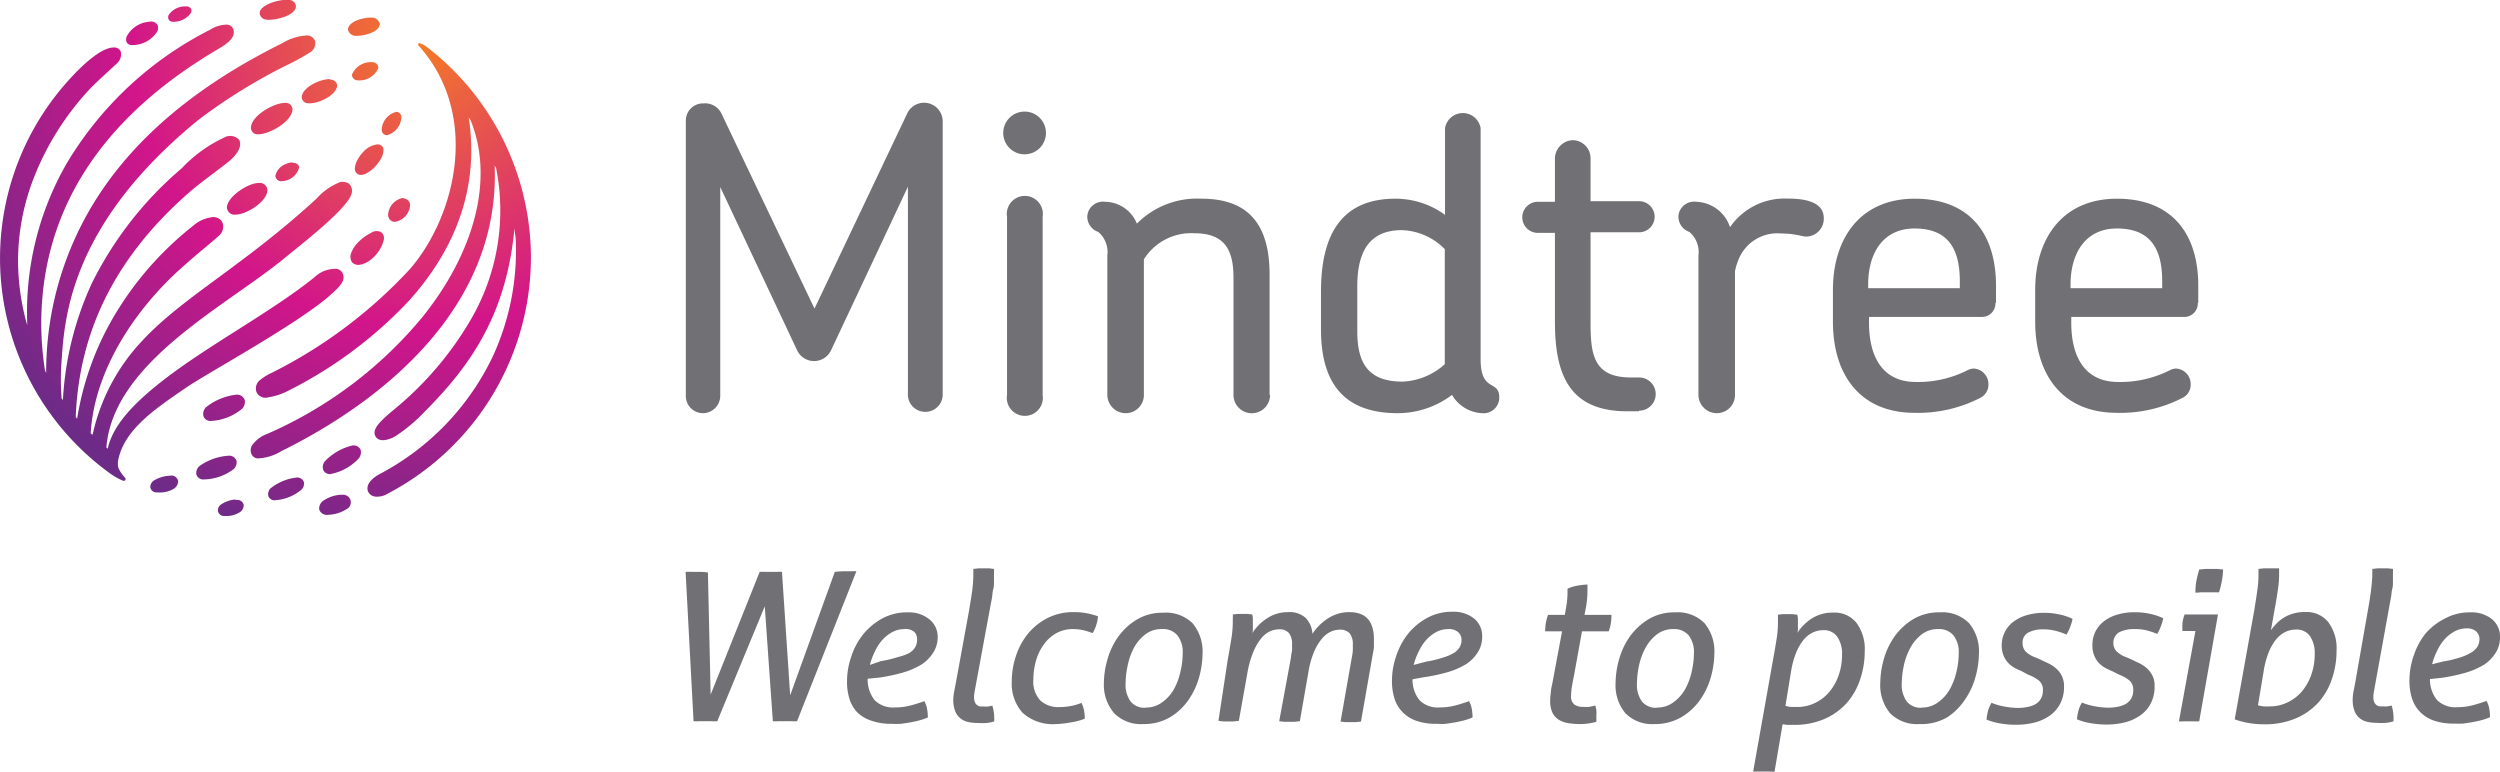
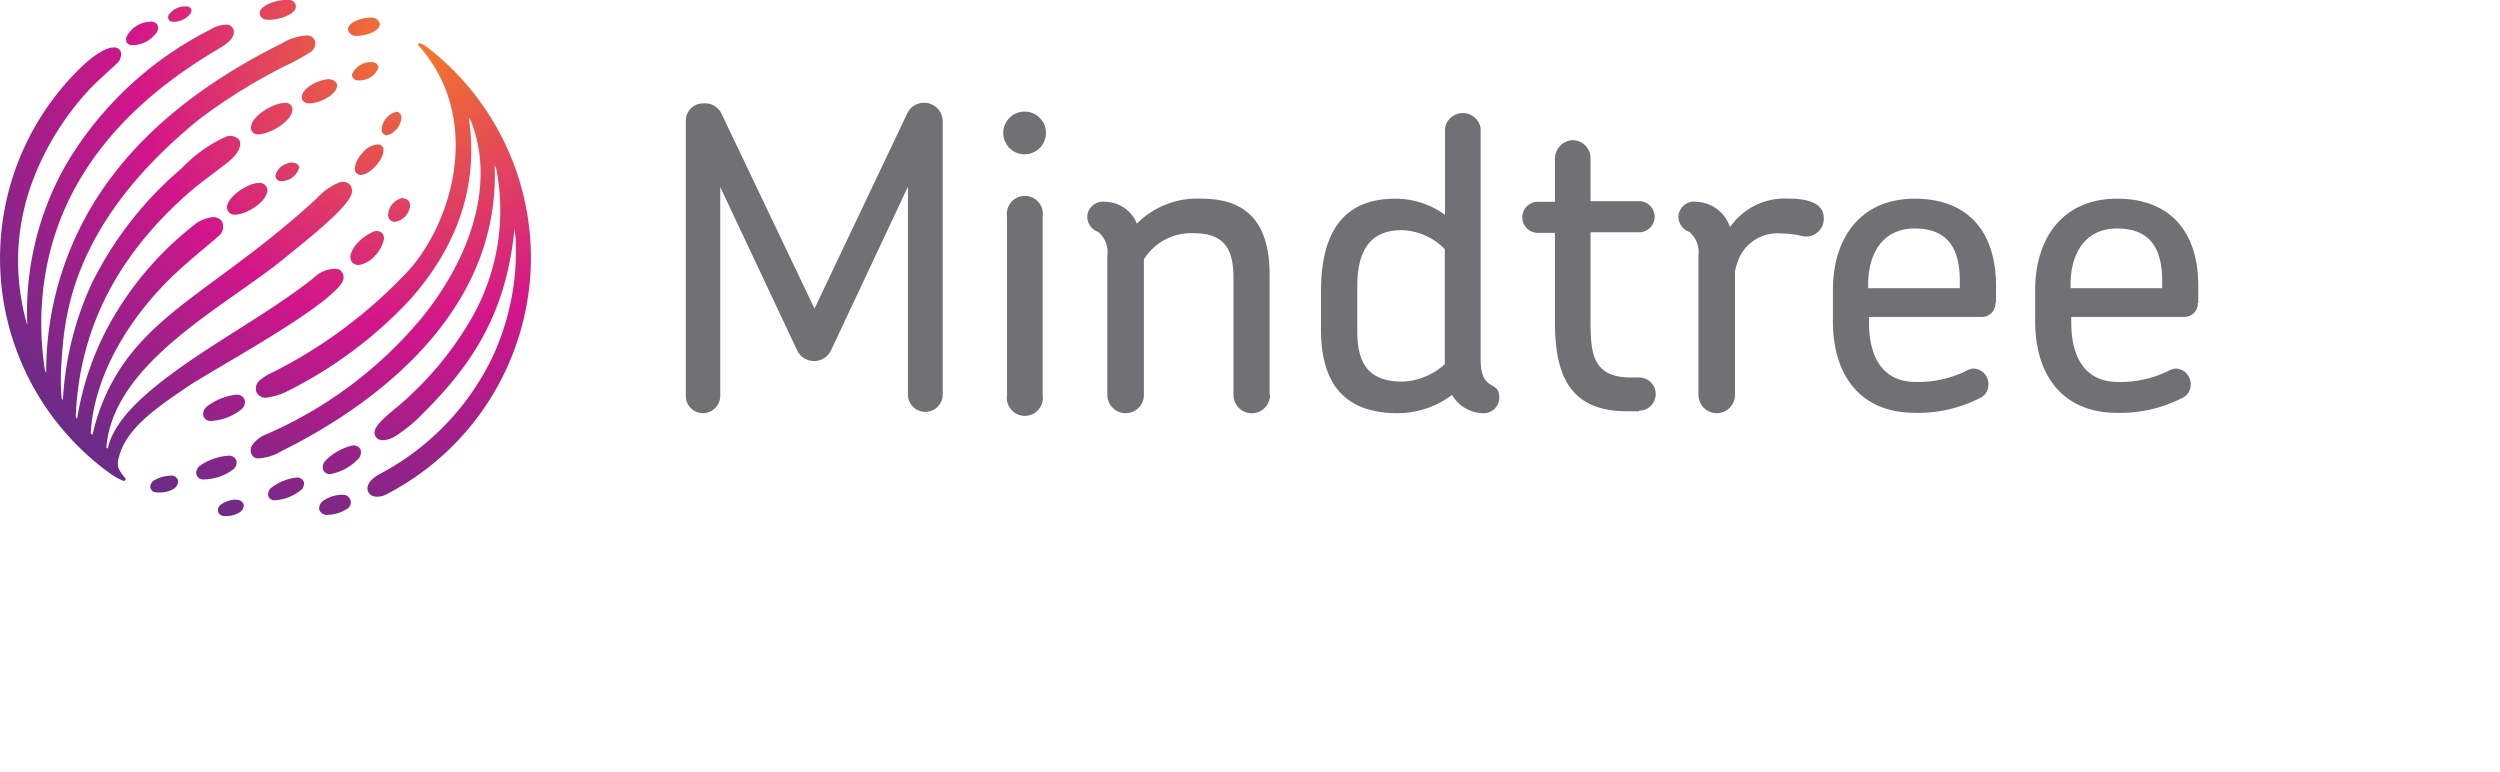
<svg xmlns="http://www.w3.org/2000/svg" id="Layer_1" data-name="Layer 1" viewBox="0 0 210.62 65.03">
  <defs>
    <style>.cls-1{fill:#717074;}.cls-2{fill:url(#radial-gradient);}</style>
    <radialGradient id="radial-gradient" cx="36.15" cy="4.39" r="43.91" gradientUnits="userSpaceOnUse">
      <stop offset="0" stop-color="#f47b27" />
      <stop offset="0.55" stop-color="#d2158a" />
      <stop offset="1" stop-color="#6c2b87" />
    </radialGradient>
  </defs>
  <title>mindtree-logo-generic</title>
  <path class="cls-1" d="M169.11,26.51A1.13,1.13,0,0,1,168,27.7h-9.54v0.48c0,2.84,1.11,5,3.95,5a9.21,9.21,0,0,0,4.37-1,1.18,1.18,0,0,1,.52-0.13,1.31,1.31,0,0,1,1.22,1.36,1.22,1.22,0,0,1-.69,1.11,11.46,11.46,0,0,1-5.52,1.26c-4.65,0-6.89-3.26-6.89-7.69V25.43c0-4.36,2.31-7.69,6.89-7.69s6.85,2.88,6.85,7.34v1.43Zm-3-1.82c0-2.64-.92-4.44-3.81-4.44-2.68,0-3.91,2.1-3.91,4.72v0.31h7.72V24.7Zm20.05,1.82A1.13,1.13,0,0,1,185,27.7H175.5v0.48c0,2.84,1.11,5,3.95,5a9.18,9.18,0,0,0,4.37-1,1.2,1.2,0,0,1,.52-0.13,1.31,1.31,0,0,1,1.22,1.36,1.22,1.22,0,0,1-.69,1.11,11.45,11.45,0,0,1-5.52,1.26c-4.65,0-6.89-3.26-6.89-7.69V25.43c0-4.36,2.32-7.69,6.89-7.69s6.85,2.88,6.85,7.34v1.43Zm-3-1.82c0-2.64-.92-4.44-3.81-4.44-2.67,0-3.91,2.1-3.91,4.72v0.31h7.72V24.7ZM80.42,11.17a1.57,1.57,0,0,0-3-.59L69.62,27,61.82,10.65a1.53,1.53,0,0,0-1.54-.94,1.45,1.45,0,0,0-1.5,1.47V34.38a1.44,1.44,0,0,0,1.43,1.43,1.47,1.47,0,0,0,1.47-1.43V16.76L68.15,30.5a1.58,1.58,0,0,0,2.87,0l6.47-13.77V34.35a1.47,1.47,0,0,0,2.93,0V11.17Zm8.7,1A1.8,1.8,0,1,0,87.3,14,1.8,1.8,0,0,0,89.12,12.18ZM88.84,34.27v-15a1.52,1.52,0,1,0-3,0v15A1.52,1.52,0,1,0,88.84,34.27Zm19.12,0V24.14c0-3.92-1.52-6.4-5.73-6.4a7.14,7.14,0,0,0-5.45,2.1A2.93,2.93,0,0,0,94.11,18a1.33,1.33,0,0,0-1.5,1.12,1.35,1.35,0,0,0,.92,1.42,2.24,2.24,0,0,1,.76,2V34.27a1.55,1.55,0,0,0,1.54,1.54,1.53,1.53,0,0,0,1.54-1.54V22.85a4.69,4.69,0,0,1,4.23-2.2c2.59,0,3.32,1.4,3.32,3.77v9.86A1.52,1.52,0,1,0,108,34.27Zm17.89,1.54a3.1,3.1,0,0,1-2.52-1.54,7.62,7.62,0,0,1-4.58,1.54c-4.63,0-6.46-2.66-6.46-7.06V25.57c0-4.29,1.37-7.83,6.26-7.83a7.09,7.09,0,0,1,4.19,1.36V11.8a1.52,1.52,0,0,1,3,0V31.27c0,2.83,1.57,1.69,1.57,3.21A1.32,1.32,0,0,1,125.85,35.81ZM122.73,22a5.29,5.29,0,0,0-3.64-1.61c-2.94,0-3.74,2.13-3.74,4.72v3.81c0,2.7.94,4.23,3.81,4.23a5.62,5.62,0,0,0,3.56-1.47V22Zm16.36,13.6a1.4,1.4,0,0,0,0-2.8h-0.7c-3.24,0-3.39-2.07-3.39-4.79V20.57h4.09a1.31,1.31,0,1,0,0-2.62H135v-3.6a1.52,1.52,0,0,0-1.5-1.54A1.56,1.56,0,0,0,132,14.35V18h-1.44a1.31,1.31,0,1,0,0,2.62H132v7.48c0,4.35,1.13,7.55,6.08,7.55h1ZM143.91,18a1.33,1.33,0,0,0-1.5,1.12,1.36,1.36,0,0,0,.92,1.42,2.25,2.25,0,0,1,.76,2V34.27a1.55,1.55,0,0,0,1.54,1.54,1.53,1.53,0,0,0,1.54-1.54c0-3.47,0-6.94,0-10.42a5.41,5.41,0,0,1,.28-0.94,3.52,3.52,0,0,1,3.6-2.24,7.54,7.54,0,0,1,1.75.21,1.9,1.9,0,0,0,.41.05,1.5,1.5,0,0,0,1.44-1.55c0-1.52-1.95-1.65-3.07-1.65a5.58,5.58,0,0,0-4.83,2.41A3.1,3.1,0,0,0,143.91,18Z" transform="translate(-1 -1)" />
  <path class="cls-2" d="M23.53,17c0,1-1.8,2.08-2.67,2.08a0.64,0.64,0,0,1-.74-0.58c0-.93,1.79-2.08,2.64-2.08A0.65,0.65,0,0,1,23.53,17ZM14.26,3.08a0.66,0.66,0,0,0-.68-0.25,2.35,2.35,0,0,0-1.9,1.23,0.63,0.63,0,0,0,0,.52,0.51,0.51,0,0,0,.45.22A2.5,2.5,0,0,0,14.22,3.7,0.66,0.66,0,0,0,14.26,3.08Zm31.47,19.5A22.42,22.42,0,0,0,36.95,4.95a1.49,1.49,0,0,0-.55-0.29,0.17,0.17,0,0,0-.15,0,0.13,0.13,0,0,0,0,.16c5.27,5.86,3.12,14.39-.68,18.81a40.48,40.48,0,0,1-11.64,8.76,4.55,4.55,0,0,0-1,.61,0.9,0.9,0,0,0-.31,1.06,0.84,0.84,0,0,0,1,.41A5.45,5.45,0,0,0,25,34.06,36.22,36.22,0,0,0,35.49,26.3c3.63-4.05,5.95-9.19,5-15.4a2.86,2.86,0,0,1,.16.24c2,4.92.34,11.09-4.06,16.57a35.26,35.26,0,0,1-13.09,9.85,2.64,2.64,0,0,0-1.29,1,0.81,0.81,0,0,0,0,.74,0.61,0.61,0,0,0,.51.32,4.17,4.17,0,0,0,2-.62c8.83-4.37,18.48-12.34,17.95-24.14,0,0.14.1,0.24,0.13,0.32A18.26,18.26,0,0,1,40.68,27.9a28.08,28.08,0,0,1-6.54,7.65c-1.3,1.08-1.81,1.68-1.5,2.22s1.14,0.28,1.64,0a13.45,13.45,0,0,0,2.49-2.08c4-4,6.91-8.32,7.58-15.5,0,0.35.09,0.73,0.1,1A21.29,21.29,0,0,1,42.53,31,21.78,21.78,0,0,1,33,40.93c-0.85.46-1.17,1-1,1.46a0.75,0.75,0,0,0,.68.45,1.69,1.69,0,0,0,1-.26A22.49,22.49,0,0,0,45.73,22.59ZM25.31,1c-0.82-.09-2.5.44-2.43,1.15a0.61,0.61,0,0,0,.62.51c0.69,0.07,2.46-.35,2.43-1.15A0.57,0.57,0,0,0,25.31,1Zm6.92,1.48c-0.58,0-1.87.3-1.92,1a0.69,0.69,0,0,0,.76.54c0.58,0,1.88-.29,1.93-1A0.69,0.69,0,0,0,32.22,2.49ZM25,9.67c-0.93,0-2.83,1.07-2.86,2.09a0.56,0.56,0,0,0,.64.55c0.92,0,2.83-1.07,2.86-2.09A0.56,0.56,0,0,0,25,9.67Zm3.85-2c-0.75-.06-2.35.63-2.43,1.49a0.54,0.54,0,0,0,.56.54c0.76,0.07,2.35-.63,2.43-1.49A0.54,0.54,0,0,0,28.84,7.72Zm6.14,10a1.52,1.52,0,0,0-1.29,1.41,0.57,0.57,0,0,0,.56.61,1.52,1.52,0,0,0,1.29-1.41A0.57,0.57,0,0,0,35,17.72ZM32.37,6.24a1.72,1.72,0,0,0-1.72,1.05,0.49,0.49,0,0,0,.51.48,1.73,1.73,0,0,0,1.72-1.05A0.49,0.49,0,0,0,32.37,6.24Zm2,4.19a1.62,1.62,0,0,0-1.21,1.46,0.45,0.45,0,0,0,.44.5,1.63,1.63,0,0,0,1.21-1.46A0.45,0.45,0,0,0,34.4,10.42ZM32.23,20.64a3.66,3.66,0,0,0-1,.72,2.53,2.53,0,0,0-.66,1,0.86,0.86,0,0,0,.09.74,0.76,0.76,0,0,0,.7.2,2.34,2.34,0,0,0,1.21-.73,2.89,2.89,0,0,0,.75-1.31,0.66,0.66,0,0,0-.18-0.68A0.81,0.81,0,0,0,32.23,20.64Zm-0.67-6.79a3,3,0,0,0-.46.65,1.65,1.65,0,0,0-.2.65,0.51,0.51,0,0,0,.49.59A1.29,1.29,0,0,0,32,15.53,3,3,0,0,0,32.64,15a3.24,3.24,0,0,0,.48-0.68,1.49,1.49,0,0,0,.19-0.65,0.47,0.47,0,0,0-.54-0.5A1.89,1.89,0,0,0,31.56,13.85ZM20.3,39.39a4.75,4.75,0,0,0-2.43.83,0.75,0.75,0,0,0-.32.77,0.6,0.6,0,0,0,.65.4,4.27,4.27,0,0,0,2.46-.85,0.79,0.79,0,0,0,.27-0.71A0.65,0.65,0,0,0,20.3,39.39Zm0.62-5.14a5,5,0,0,0-2.49,1,0.79,0.79,0,0,0-.29.82,0.63,0.63,0,0,0,.7.39,4.47,4.47,0,0,0,2.53-1,0.82,0.82,0,0,0,.25-0.75A0.68,0.68,0,0,0,20.92,34.25Zm9.73,4.29a4.74,4.74,0,0,0-2.23,1.27,0.75,0.75,0,0,0-.17.82,0.6,0.6,0,0,0,.72.28,4.29,4.29,0,0,0,2.26-1.3,0.8,0.8,0,0,0,.14-0.75A0.66,0.66,0,0,0,30.65,38.54ZM26,41.23a4.31,4.31,0,0,0-2.14.86,0.68,0.68,0,0,0-.25.71,0.54,0.54,0,0,0,.6.34,3.84,3.84,0,0,0,2.18-.88,0.71,0.71,0,0,0,.21-0.65A0.59,0.59,0,0,0,26,41.23Zm-10.66-.15a2.74,2.74,0,0,0-1.3.36,0.67,0.67,0,0,0-.38.59,0.51,0.51,0,0,0,.56.45,2.37,2.37,0,0,0,1.39-.28,0.79,0.79,0,0,0,.4-0.66A0.57,0.57,0,0,0,15.31,41.08Zm5.53,2a2.47,2.47,0,0,0-1.2.39,0.61,0.61,0,0,0-.31.58,0.52,0.52,0,0,0,.57.42,2.13,2.13,0,0,0,1.28-.32,0.7,0.7,0,0,0,.32-0.64A0.57,0.57,0,0,0,20.84,43.13Zm4.79-28.4a1.35,1.35,0,0,0-.56.13h0a1.4,1.4,0,0,0-.9,1,0.48,0.48,0,0,0,.55.45,1.55,1.55,0,0,0,1.46-1.18A0.49,0.49,0,0,0,25.64,14.73Zm4.18,28a2.88,2.88,0,0,0-1.52.45,0.82,0.82,0,0,0-.43.78,0.67,0.67,0,0,0,.76.46,3.05,3.05,0,0,0,1.52-.46A0.64,0.64,0,0,0,29.82,42.69ZM10.21,40.84a5.32,5.32,0,0,0,1.16.66,0.15,0.15,0,0,0,.18-0.05,0.17,0.17,0,0,0,0-.19,2.77,2.77,0,0,1-.58-0.86,1.55,1.55,0,0,1,0-.7c0.55-2.51,3-4.19,5.65-6,1.62-1.14,8.63-4.93,11.81-7.5,1-.84,1.46-1.31,1.51-1.76a0.73,0.73,0,0,0-.21-0.61,0.66,0.66,0,0,0-.39-0.18,2.53,2.53,0,0,0-1.85.71c-3.65,2.95-9.16,5.83-13,8.88-2.25,1.78-4,3.61-4.41,5.56l-0.12-.1c0.58-7.22,10.15-11.93,15.07-16,1.21-1,5-3.92,5.53-5.23a0.83,0.83,0,0,0-.17-1,1,1,0,0,0-.73-0.13,5.25,5.25,0,0,0-2,1.4C21.49,23.41,16.43,26,13,29.69a16.72,16.72,0,0,0-4.2,7.94L8.64,37.5c0.31-5.27,3.71-10.44,7.73-14,1.43-1.28,2.37-2,3-2.58a1,1,0,0,0,.33-1.26,0.88,0.88,0,0,0-.95-0.34A2.89,2.89,0,0,0,17.3,20a27.44,27.44,0,0,0-7,8.17A24.6,24.6,0,0,0,7.5,36.27l-0.12-.13c0.31-8,4-13.91,9.14-18.56,1.24-1.12,2.34-1.86,3.64-2.88,1-.79,1.21-1.47,1-1.9a1,1,0,0,0-1.25-.22,11.6,11.6,0,0,0-3.59,2.59,30.41,30.41,0,0,0-7.57,9.67A26.8,26.8,0,0,0,6.3,34.71l-0.11-.15a20.54,20.54,0,0,1,0-3.18c0.25-3.75.83-11.57,11.55-20.3a47,47,0,0,1,7.32-4.54,19.12,19.12,0,0,0,2-1.09,0.9,0.9,0,0,0,.48-1A0.73,0.73,0,0,0,26.72,4a4.34,4.34,0,0,0-1.94.64c-5,2.48-10.68,6.15-14.69,11.68A27.24,27.24,0,0,0,4.89,32.41l-0.1-.2a25.93,25.93,0,0,1-.31-4.4C4.68,17.43,10.82,10.19,19.27,5.2c0.71-.42,1.43-0.87,1.43-1.5A0.61,0.61,0,0,0,20,3.08a2.7,2.7,0,0,0-1.31.43A29.64,29.64,0,0,0,6.6,14.8,25.12,25.12,0,0,0,3.3,28.4s-0.06-.19-0.1-0.33a20.27,20.27,0,0,1-.68-5.14A19.34,19.34,0,0,1,3.8,16.11,23.5,23.5,0,0,1,8.5,8.57c0.67-.72,2-1.88,2.38-2.26a1,1,0,0,0,.28-1A0.6,0.6,0,0,0,10.58,5C9.45,5,7.73,6.72,7,7.52A22.36,22.36,0,0,0,10.21,40.84ZM17.12,1.78a0.47,0.47,0,0,0-.46-0.24,1.68,1.68,0,0,0-1.45.72,0.45,0.45,0,0,0,0,.38,0.36,0.36,0,0,0,.3.19A1.78,1.78,0,0,0,17,2.2,0.46,0.46,0,0,0,17.12,1.78Z" transform="translate(-1 -1)" />
-   <path class="cls-1" d="M58.76,49.18a4.55,4.55,0,0,1,.55,0H59.9a4.73,4.73,0,0,1,.74.05l0.23,10.29L65,49.18a3.84,3.84,0,0,1,.5,0h0.94a2.88,2.88,0,0,1,.44,0l0.69,10.4,3.76-10.4a6.93,6.93,0,0,1,.91-0.05h0.47a2.83,2.83,0,0,1,.44,0l-5,12.63a3.45,3.45,0,0,1-.5,0H66.62a3.82,3.82,0,0,1-.51,0l-0.68-9.68-4,9.68a4,4,0,0,1-.54,0h-1a3,3,0,0,1-.46,0Zm15.34,9A2.75,2.75,0,0,0,74.7,60a2.18,2.18,0,0,0,1.69.6,5.19,5.19,0,0,0,1.34-.17,11.9,11.9,0,0,0,1.14-.36,2,2,0,0,1,.23.63,4,4,0,0,1,.07.74,4.09,4.09,0,0,1-.64.23c-0.25.07-.52,0.13-0.79,0.18s-0.55.09-.83,0.13a7.73,7.73,0,0,1-.77,0,4.88,4.88,0,0,1-1.75-.27A3,3,0,0,1,73.21,61a2.88,2.88,0,0,1-.65-1.14,4.82,4.82,0,0,1-.2-1.43,6.43,6.43,0,0,1,.36-2.12,5.91,5.91,0,0,1,1-1.87,5.38,5.38,0,0,1,1.62-1.34,4.33,4.33,0,0,1,2.1-.51,2.76,2.76,0,0,1,1.84.57A1.89,1.89,0,0,1,80,54.68,2.38,2.38,0,0,1,79.61,56a3.24,3.24,0,0,1-1,1,6.58,6.58,0,0,1-1.57.67,14.8,14.8,0,0,1-2,.42Zm1.11-1.48a10.08,10.08,0,0,0,1.49-.36A4,4,0,0,0,77.63,56a1.49,1.49,0,0,0,.49-0.5,1.22,1.22,0,0,0,.14-0.58A0.85,0.85,0,0,0,78,54.21,1.17,1.17,0,0,0,77.18,54a2.15,2.15,0,0,0-1,.25,3.19,3.19,0,0,0-.85.67,4.05,4.05,0,0,0-.64,1,5.44,5.44,0,0,0-.4,1.1Zm7.42-4.2q0.17-1,.27-1.69A12.46,12.46,0,0,0,83,49.58V49.25a2.79,2.79,0,0,0,0-.32l0.47-.05,0.46,0,0.4,0,0.41,0.05a1.41,1.41,0,0,1,0,.32v0.34c0,0.13,0,.28,0,0.47s0,0.37-.06.57-0.06.4-.09,0.61-0.07.41-.11,0.6l-1.37,7.42a3.11,3.11,0,0,0-.05.47,1.1,1.1,0,0,0,.08.45,0.57,0.57,0,0,0,.2.24,0.66,0.66,0,0,0,.27.1l0.29,0a2,2,0,0,0,.36,0l0.34-.07a3.34,3.34,0,0,1,.16,1.09,0.72,0.72,0,0,1,0,.13s0,0.08,0,.11a3.23,3.23,0,0,1-.64.13,6.16,6.16,0,0,1-.75,0,3.74,3.74,0,0,1-.83-0.09,1.51,1.51,0,0,1-.65-0.32,1.42,1.42,0,0,1-.42-0.6A2.55,2.55,0,0,1,81.31,60a4,4,0,0,1,.07-0.7l0.14-.72Zm9.46,7.68a2.25,2.25,0,0,1,.22.59,3.52,3.52,0,0,1,.08.78,5.18,5.18,0,0,1-1.18.31A7.73,7.73,0,0,1,90,62a3.8,3.8,0,0,1-2.85-.95,3.67,3.67,0,0,1-.91-2.65,6.74,6.74,0,0,1,.34-2.1,5.86,5.86,0,0,1,1-1.88,5.18,5.18,0,0,1,1.65-1.34,4.76,4.76,0,0,1,2.24-.51,5.72,5.72,0,0,1,1.11.1,6.67,6.67,0,0,1,.92.25,3.07,3.07,0,0,1-.14.73,2.78,2.78,0,0,1-.31.69,5.39,5.39,0,0,0-.76-0.24,4,4,0,0,0-.87-0.1,2.87,2.87,0,0,0-1.49.38,3.32,3.32,0,0,0-1.05,1,4.27,4.27,0,0,0-.62,1.36,5.77,5.77,0,0,0-.2,1.49A2.36,2.36,0,0,0,88.63,60a2.23,2.23,0,0,0,1.63.57,5.29,5.29,0,0,0,.9-0.08A4.4,4.4,0,0,0,92.08,60.23ZM97.33,62a3.16,3.16,0,0,1-2.46-.91A3.65,3.65,0,0,1,94,58.56a7.39,7.39,0,0,1,.3-2,6.11,6.11,0,0,1,.92-1.93,5.28,5.28,0,0,1,1.57-1.44,4.2,4.2,0,0,1,2.22-.57,3.18,3.18,0,0,1,2.48.91,3.71,3.71,0,0,1,.82,2.57,7.53,7.53,0,0,1-.3,2,6.3,6.3,0,0,1-.92,1.92,5,5,0,0,1-1.56,1.43A4.34,4.34,0,0,1,97.33,62Zm0.18-1.39a2.26,2.26,0,0,0,1.41-.45,3.44,3.44,0,0,0,1-1.13,5.67,5.67,0,0,0,.54-1.48,7,7,0,0,0,.18-1.5,2.3,2.3,0,0,0-.45-1.53A1.58,1.58,0,0,0,98.88,54a2.2,2.2,0,0,0-1.41.46,3.58,3.58,0,0,0-.95,1.14A5.45,5.45,0,0,0,96,57.09a7.24,7.24,0,0,0-.17,1.49,2.37,2.37,0,0,0,.43,1.53A1.52,1.52,0,0,0,97.51,60.63Zm6.92-4c0.13-.7.23-1.31,0.31-1.81a9,9,0,0,0,.12-1.32V53.1a1.89,1.89,0,0,0,0-.33l0.42-.05,0.42,0,0.39,0,0.41,0.05a2.56,2.56,0,0,1,.05.31c0,0.11,0,.27,0,0.47s0,0.28,0,.4,0,0.26-.05.4a4.07,4.07,0,0,1,1.25-1.26,3.18,3.18,0,0,1,1.78-.52,2,2,0,0,1,1.45.47,2.07,2.07,0,0,1,.59,1.36,4.36,4.36,0,0,1,1.34-1.32,3.27,3.27,0,0,1,1.77-.51q2.07,0,2.07,2.28c0,0.18,0,.37,0,0.59s-0.05.43-.09,0.64l-1,5.71-0.44.05-0.44,0-0.43,0-0.41-.05,0.95-5.41a4.66,4.66,0,0,0,.08-0.55,4.42,4.42,0,0,0,0-.47,1.48,1.48,0,0,0-.26-1,1.06,1.06,0,0,0-.84-0.31,1.89,1.89,0,0,0-.76.17,2.2,2.2,0,0,0-.75.6,4.4,4.4,0,0,0-.66,1.11,7.43,7.43,0,0,0-.47,1.7l-0.72,4.13-0.46.05-0.44,0-0.43,0-0.41-.05,1-5.41c0-.19.06-0.37,0.08-0.55s0-.34,0-0.47a1.49,1.49,0,0,0-.26-1,1.06,1.06,0,0,0-.84-0.31,1.88,1.88,0,0,0-.76.17,2.14,2.14,0,0,0-.75.61,4.76,4.76,0,0,0-.67,1.17,8.68,8.68,0,0,0-.5,1.84l-0.7,3.92-0.46.05-0.44,0-0.42,0-0.4-.05ZM120,58.23a2.74,2.74,0,0,0,.6,1.77,2.18,2.18,0,0,0,1.69.6,5.16,5.16,0,0,0,1.33-.17,11.44,11.44,0,0,0,1.14-.36,1.92,1.92,0,0,1,.23.63,3.91,3.91,0,0,1,.07.74,4.11,4.11,0,0,1-.64.23c-0.25.07-.52,0.13-0.79,0.18s-0.55.09-.83,0.13-0.54,0-.77,0a4.88,4.88,0,0,1-1.75-.27,3,3,0,0,1-1.16-.76,2.9,2.9,0,0,1-.65-1.14,4.82,4.82,0,0,1-.2-1.43,6.43,6.43,0,0,1,.36-2.12,6,6,0,0,1,1-1.87,5.37,5.37,0,0,1,1.62-1.34,4.33,4.33,0,0,1,2.1-.51,2.76,2.76,0,0,1,1.84.57,1.89,1.89,0,0,1,.68,1.52,2.38,2.38,0,0,1-.38,1.34,3.23,3.23,0,0,1-1,1,6.54,6.54,0,0,1-1.57.67,14.73,14.73,0,0,1-2,.42Zm1.11-1.48a10.07,10.07,0,0,0,1.49-.36A4,4,0,0,0,123.5,56a1.5,1.5,0,0,0,.49-0.5,1.21,1.21,0,0,0,.14-0.58,0.85,0.85,0,0,0-.28-0.66A1.17,1.17,0,0,0,123,54a2.16,2.16,0,0,0-1,.25,3.2,3.2,0,0,0-.85.67,4,4,0,0,0-.64,1,5.45,5.45,0,0,0-.41,1.1Zm11.49-2.56h-1.42a4.16,4.16,0,0,1,.05-0.68,3.92,3.92,0,0,1,.19-0.71h1.41c0.06-.3.11-0.62,0.16-0.93a6.87,6.87,0,0,0,.07-1V50.6a3.1,3.1,0,0,1,.84-0.26,5,5,0,0,1,.84-0.09c0,0.1,0,.21,0,0.32s0,0.22,0,.33a8.24,8.24,0,0,1-.14,1.35l-0.11.55h2.27a4.29,4.29,0,0,1-.05.71,3.82,3.82,0,0,1-.18.68h-2.25L133.59,58c-0.06.27-.11,0.55-0.16,0.84a4.88,4.88,0,0,0-.07.78,0.85,0.85,0,0,0,.27.73,1.2,1.2,0,0,0,.73.2,3.16,3.16,0,0,0,.55,0l0.49-.11a2.8,2.8,0,0,1,.09.39,2.65,2.65,0,0,1,0,.46v0.25a2.2,2.2,0,0,1,0,.27,4.28,4.28,0,0,1-.6.13,4.55,4.55,0,0,1-.79.06,6.13,6.13,0,0,1-1-.08,2.09,2.09,0,0,1-.8-0.3,1.48,1.48,0,0,1-.52-0.6,2.3,2.3,0,0,1-.18-1,4.56,4.56,0,0,1,.06-0.71c0-.25.08-0.51,0.13-0.78ZM140.4,62a3.16,3.16,0,0,1-2.46-.91,3.66,3.66,0,0,1-.83-2.56,7.5,7.5,0,0,1,.3-2,6.24,6.24,0,0,1,.92-1.93,5.32,5.32,0,0,1,1.57-1.44,4.21,4.21,0,0,1,2.22-.57,3.17,3.17,0,0,1,2.48.91,3.7,3.7,0,0,1,.83,2.57,7.53,7.53,0,0,1-.3,2,6.28,6.28,0,0,1-.92,1.92,5.06,5.06,0,0,1-1.56,1.43A4.34,4.34,0,0,1,140.4,62Zm0.18-1.39a2.26,2.26,0,0,0,1.41-.45,3.43,3.43,0,0,0,1-1.13,5.67,5.67,0,0,0,.54-1.48,7,7,0,0,0,.18-1.5,2.31,2.31,0,0,0-.45-1.53,1.59,1.59,0,0,0-1.28-.52,2.2,2.2,0,0,0-1.41.46,3.61,3.61,0,0,0-.95,1.14,5.42,5.42,0,0,0-.54,1.49,7.38,7.38,0,0,0-.17,1.49,2.37,2.37,0,0,0,.43,1.53A1.53,1.53,0,0,0,140.58,60.63Zm9.79-4c0.13-.7.23-1.31,0.31-1.81a8.85,8.85,0,0,0,.11-1.32c0-.15,0-0.27,0-0.36s0-.2,0-0.33l0.41-.05,0.41,0,0.39,0,0.42,0.05a2.77,2.77,0,0,1,.05.31c0,0.11,0,.27,0,0.47s0,0.27,0,.38,0,0.24-.05.38a4,4,0,0,1,1.23-1.23,3.28,3.28,0,0,1,1.83-.49,2.34,2.34,0,0,1,1.91.85,3.67,3.67,0,0,1,.71,2.4,7.34,7.34,0,0,1-.38,2.36,5.73,5.73,0,0,1-1.13,2,5.41,5.41,0,0,1-1.88,1.35,6.36,6.36,0,0,1-2.62.5l-0.5,0-0.41-.05-0.68,4L150,66l-0.42,0-0.43,0L148.7,66Zm1.05,3.85a2,2,0,0,0,.47.1l0.53,0a3.38,3.38,0,0,0,1.5-.34,3.61,3.61,0,0,0,1.19-.92,4.46,4.46,0,0,0,.79-1.4,5.18,5.18,0,0,0,.29-1.76,2.5,2.5,0,0,0-.41-1.5,1.35,1.35,0,0,0-1.16-.55,2.07,2.07,0,0,0-.88.19,2.29,2.29,0,0,0-.78.61,4.17,4.17,0,0,0-.64,1.1,7.55,7.55,0,0,0-.44,1.66ZM162.7,62a3.17,3.17,0,0,1-2.46-.91,3.67,3.67,0,0,1-.83-2.56,7.5,7.5,0,0,1,.3-2,6.14,6.14,0,0,1,.92-1.93,5.25,5.25,0,0,1,1.56-1.44,4.2,4.2,0,0,1,2.22-.57,3.17,3.17,0,0,1,2.48.91,3.7,3.7,0,0,1,.83,2.57,7.46,7.46,0,0,1-.3,2,6.27,6.27,0,0,1-.91,1.92A5.08,5.08,0,0,1,165,61.46,4.34,4.34,0,0,1,162.7,62Zm0.18-1.39a2.26,2.26,0,0,0,1.41-.45,3.42,3.42,0,0,0,1-1.13,5.77,5.77,0,0,0,.55-1.48,7.13,7.13,0,0,0,.18-1.5,2.31,2.31,0,0,0-.45-1.53,1.59,1.59,0,0,0-1.28-.52,2.2,2.2,0,0,0-1.41.46,3.63,3.63,0,0,0-.95,1.14,5.52,5.52,0,0,0-.54,1.49,7.37,7.37,0,0,0-.17,1.49,2.37,2.37,0,0,0,.43,1.53A1.53,1.53,0,0,0,162.88,60.63Zm8.45-3.06c-0.17-.07-0.36-0.16-0.56-0.26a2.19,2.19,0,0,1-.54-0.4,2,2,0,0,1-.42-0.62,2.25,2.25,0,0,1-.17-0.9,2.47,2.47,0,0,1,1-2,3.49,3.49,0,0,1,1.13-.55,5.21,5.21,0,0,1,1.47-.19,5.75,5.75,0,0,1,1.37.16,4.62,4.62,0,0,1,1,.35,4.35,4.35,0,0,1-.51,1.32,5.8,5.8,0,0,0-.83-0.29,4.2,4.2,0,0,0-1.12-.15,2.67,2.67,0,0,0-1.25.26,0.94,0.94,0,0,0-.5.91,1,1,0,0,0,.24.68,2.27,2.27,0,0,0,.85.52l0.39,0.17,0.7,0.33a2.92,2.92,0,0,1,.65.43,2,2,0,0,1,.47.62,1.9,1.9,0,0,1,.19.89,3.05,3.05,0,0,1-.32,1.45,2.8,2.8,0,0,1-.87,1,3.88,3.88,0,0,1-1.28.59,6.2,6.2,0,0,1-1.57.19,7.43,7.43,0,0,1-1.38-.12,5,5,0,0,1-1.11-.32,4.36,4.36,0,0,1,.13-0.74,2.71,2.71,0,0,1,.29-0.67,5.09,5.09,0,0,0,1.07.31,6.32,6.32,0,0,0,1.14.12,4,4,0,0,0,.83-0.08,2.18,2.18,0,0,0,.67-0.24,1.27,1.27,0,0,0,.45-0.45,1.35,1.35,0,0,0,.17-0.7,1,1,0,0,0-.32-0.82,3.21,3.21,0,0,0-.9-0.5Zm7.63,0c-0.17-.07-0.36-0.16-0.56-0.26a2.19,2.19,0,0,1-.54-0.4,2,2,0,0,1-.41-0.62,2.23,2.23,0,0,1-.17-0.9,2.55,2.55,0,0,1,.26-1.17,2.59,2.59,0,0,1,.74-0.88,3.48,3.48,0,0,1,1.13-.55,5.19,5.19,0,0,1,1.47-.19,5.75,5.75,0,0,1,1.37.16,4.62,4.62,0,0,1,1,.35,4.4,4.4,0,0,1-.51,1.32,6,6,0,0,0-.83-0.29A4.2,4.2,0,0,0,180.8,54a2.68,2.68,0,0,0-1.25.26,1,1,0,0,0-.5.91,1,1,0,0,0,.24.68,2.25,2.25,0,0,0,.85.52l0.39,0.17,0.69,0.33a2.92,2.92,0,0,1,.65.43,2.07,2.07,0,0,1,.47.62,1.92,1.92,0,0,1,.18.89,3.05,3.05,0,0,1-.32,1.45,2.79,2.79,0,0,1-.87,1,3.91,3.91,0,0,1-1.28.59,6.21,6.21,0,0,1-1.57.19,7.43,7.43,0,0,1-1.38-.12,5,5,0,0,1-1.12-.32,4.34,4.34,0,0,1,.13-0.74,2.53,2.53,0,0,1,.29-0.67,5.1,5.1,0,0,0,1.07.31,6.34,6.34,0,0,0,1.14.12,4,4,0,0,0,.82-0.08,2.16,2.16,0,0,0,.67-0.24,1.27,1.27,0,0,0,.45-0.45,1.35,1.35,0,0,0,.17-0.7,1,1,0,0,0-.32-0.82,3.14,3.14,0,0,0-.89-0.5Zm7-3.39h-1.09a5.13,5.13,0,0,1,0-.69,3,3,0,0,1,.18-0.7h2.81l-1.58,9a2.84,2.84,0,0,1-.45,0h-0.85a2.71,2.71,0,0,1-.41,0Zm0-3.25a5,5,0,0,1,.09-1,8.81,8.81,0,0,1,.23-0.93l0.53-.05,0.49,0,0.49,0,0.5,0.05a6.26,6.26,0,0,1-.11,1,8.37,8.37,0,0,1-.23.92l-0.53,0h-1A3.81,3.81,0,0,1,186,50.93Zm4.94,1.6c0.11-.64.19-1.2,0.26-1.68a8.7,8.7,0,0,0,.11-1.27V49.23a2.9,2.9,0,0,0,0-.3l0.47-.05,0.47,0h0.39l0.41,0c0,0.12,0,.23,0,0.33s0,0.21,0,.33a8.4,8.4,0,0,1-.09,1.05c-0.06.43-.12,0.84-0.19,1.21l-0.41,2.3a5.47,5.47,0,0,1,.5-0.6,3.06,3.06,0,0,1,.63-0.49,3.17,3.17,0,0,1,.79-0.33,3.73,3.73,0,0,1,1-.12,2.35,2.35,0,0,1,1.91.85,3.67,3.67,0,0,1,.7,2.4,7.36,7.36,0,0,1-.38,2.36,5.65,5.65,0,0,1-1.14,2,5.4,5.4,0,0,1-1.91,1.35,6.69,6.69,0,0,1-2.7.5,7.1,7.1,0,0,1-1.34-.12,6.12,6.12,0,0,1-1.11-.3Zm0.33,7.91a3.38,3.38,0,0,0,.47.09,4.08,4.08,0,0,0,.53,0,3.37,3.37,0,0,0,1.5-.34,3.62,3.62,0,0,0,1.2-.92,4.5,4.5,0,0,0,.79-1.4,5.2,5.2,0,0,0,.29-1.76,2.53,2.53,0,0,0-.4-1.5,1.35,1.35,0,0,0-1.17-.55,2.08,2.08,0,0,0-.88.19,2.3,2.3,0,0,0-.78.61,4.14,4.14,0,0,0-.64,1.1,7.49,7.49,0,0,0-.44,1.66Zm9.24-7.89c0.12-.66.21-1.22,0.27-1.69s0.1-.9.12-1.27V49.25a3,3,0,0,0,0-.32l0.47-.05,0.46,0,0.4,0,0.41,0.05a1.42,1.42,0,0,1,0,.32v0.34c0,0.13,0,.28,0,0.47s0,0.37-.06.57-0.05.4-.09,0.61-0.07.41-.11,0.6L201,59.25a3.11,3.11,0,0,0-.05.47,1.07,1.07,0,0,0,.08.45,0.59,0.59,0,0,0,.2.24,0.67,0.67,0,0,0,.27.1l0.29,0a2.06,2.06,0,0,0,.36,0l0.34-.07a3.43,3.43,0,0,1,.16,1.09,1.12,1.12,0,0,1,0,.13,0.78,0.78,0,0,0,0,.11,3.27,3.27,0,0,1-.64.13,6.1,6.1,0,0,1-.74,0,3.71,3.71,0,0,1-.84-0.09,1.5,1.5,0,0,1-.65-0.32,1.46,1.46,0,0,1-.42-0.6,2.57,2.57,0,0,1-.15-0.94,3.84,3.84,0,0,1,.07-0.7l0.14-.72Zm5.25,5.68a2.74,2.74,0,0,0,.6,1.77,2.17,2.17,0,0,0,1.69.6,5.14,5.14,0,0,0,1.33-.17,11.61,11.61,0,0,0,1.14-.36,1.88,1.88,0,0,1,.23.63,3.91,3.91,0,0,1,.07.74,4.16,4.16,0,0,1-.64.23c-0.25.07-.52,0.13-0.79,0.18s-0.55.09-.83,0.13a7.75,7.75,0,0,1-.77,0,4.89,4.89,0,0,1-1.75-.27,3,3,0,0,1-1.16-.76,2.9,2.9,0,0,1-.65-1.14,4.82,4.82,0,0,1-.2-1.43,6.4,6.4,0,0,1,.36-2.12,6,6,0,0,1,1-1.87A5.38,5.38,0,0,1,207,53.1a4.33,4.33,0,0,1,2.1-.51,2.76,2.76,0,0,1,1.84.57,1.89,1.89,0,0,1,.68,1.52,2.38,2.38,0,0,1-.38,1.34,3.2,3.2,0,0,1-1,1,6.53,6.53,0,0,1-1.57.67,14.82,14.82,0,0,1-2,.42Zm1.11-1.48a10.13,10.13,0,0,0,1.49-.36,4.05,4.05,0,0,0,.94-0.44,1.48,1.48,0,0,0,.49-0.5,1.22,1.22,0,0,0,.14-0.58,0.85,0.85,0,0,0-.28-0.66,1.17,1.17,0,0,0-.81-0.25,2.15,2.15,0,0,0-1,.25,3.21,3.21,0,0,0-.85.67,4.07,4.07,0,0,0-.64,1,5.58,5.58,0,0,0-.41,1.1Z" transform="translate(-1 -1)" />
</svg>